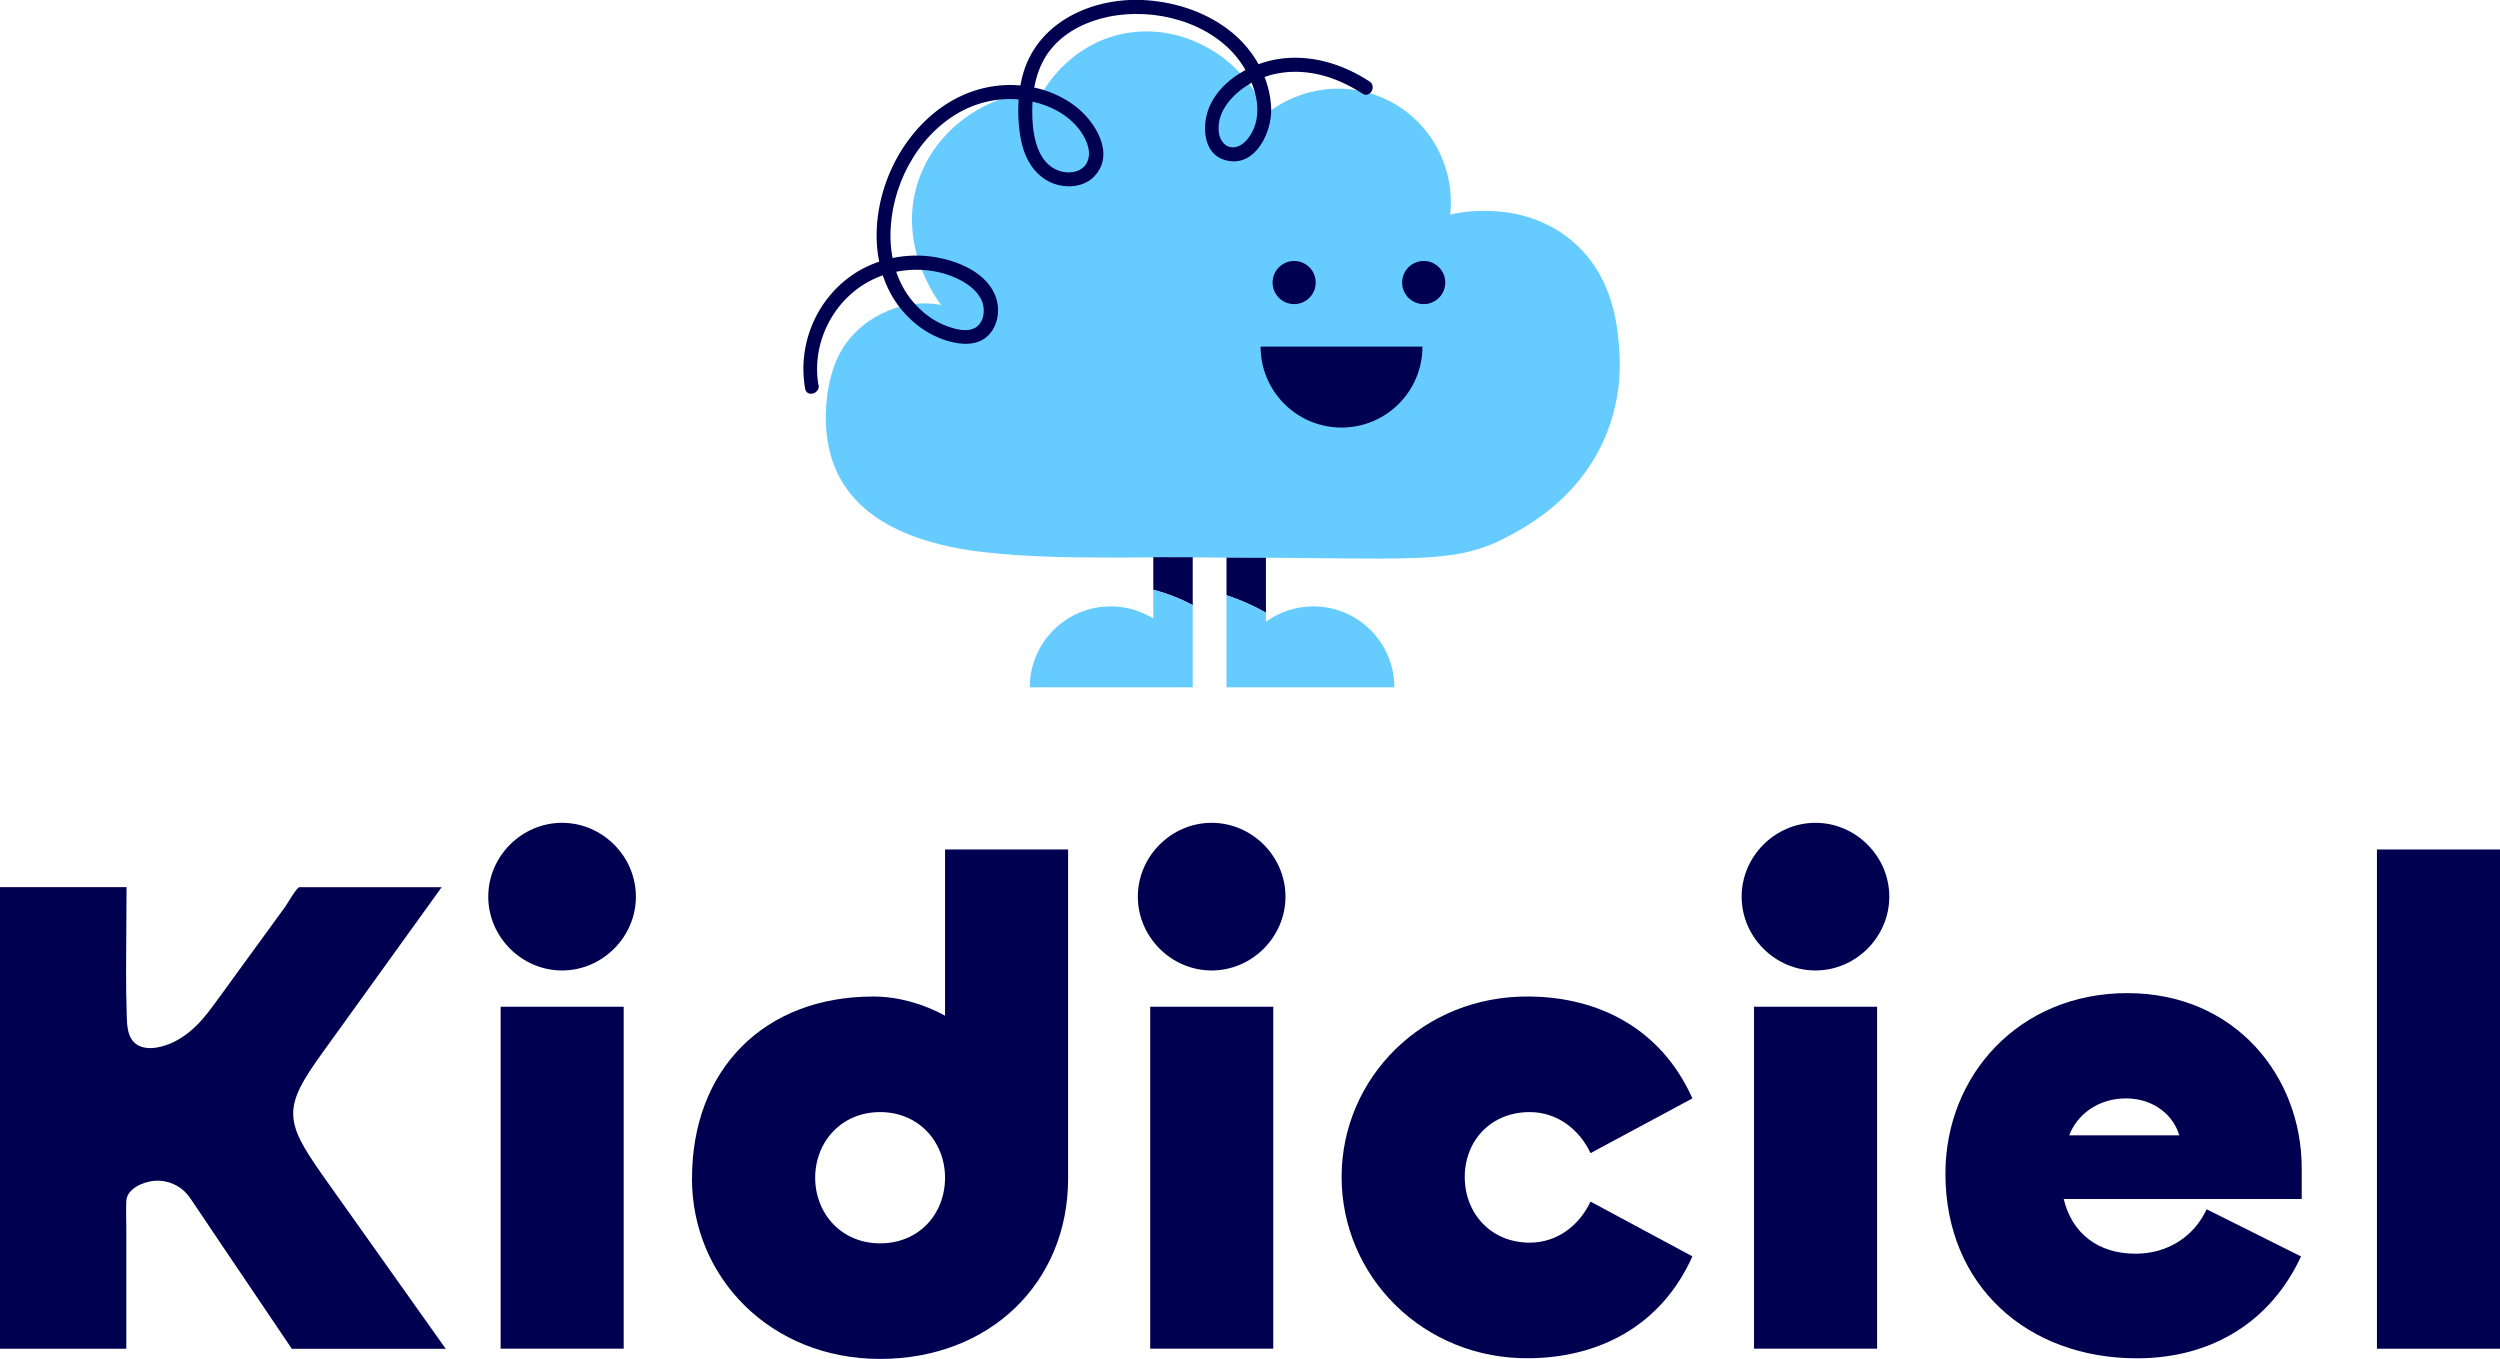
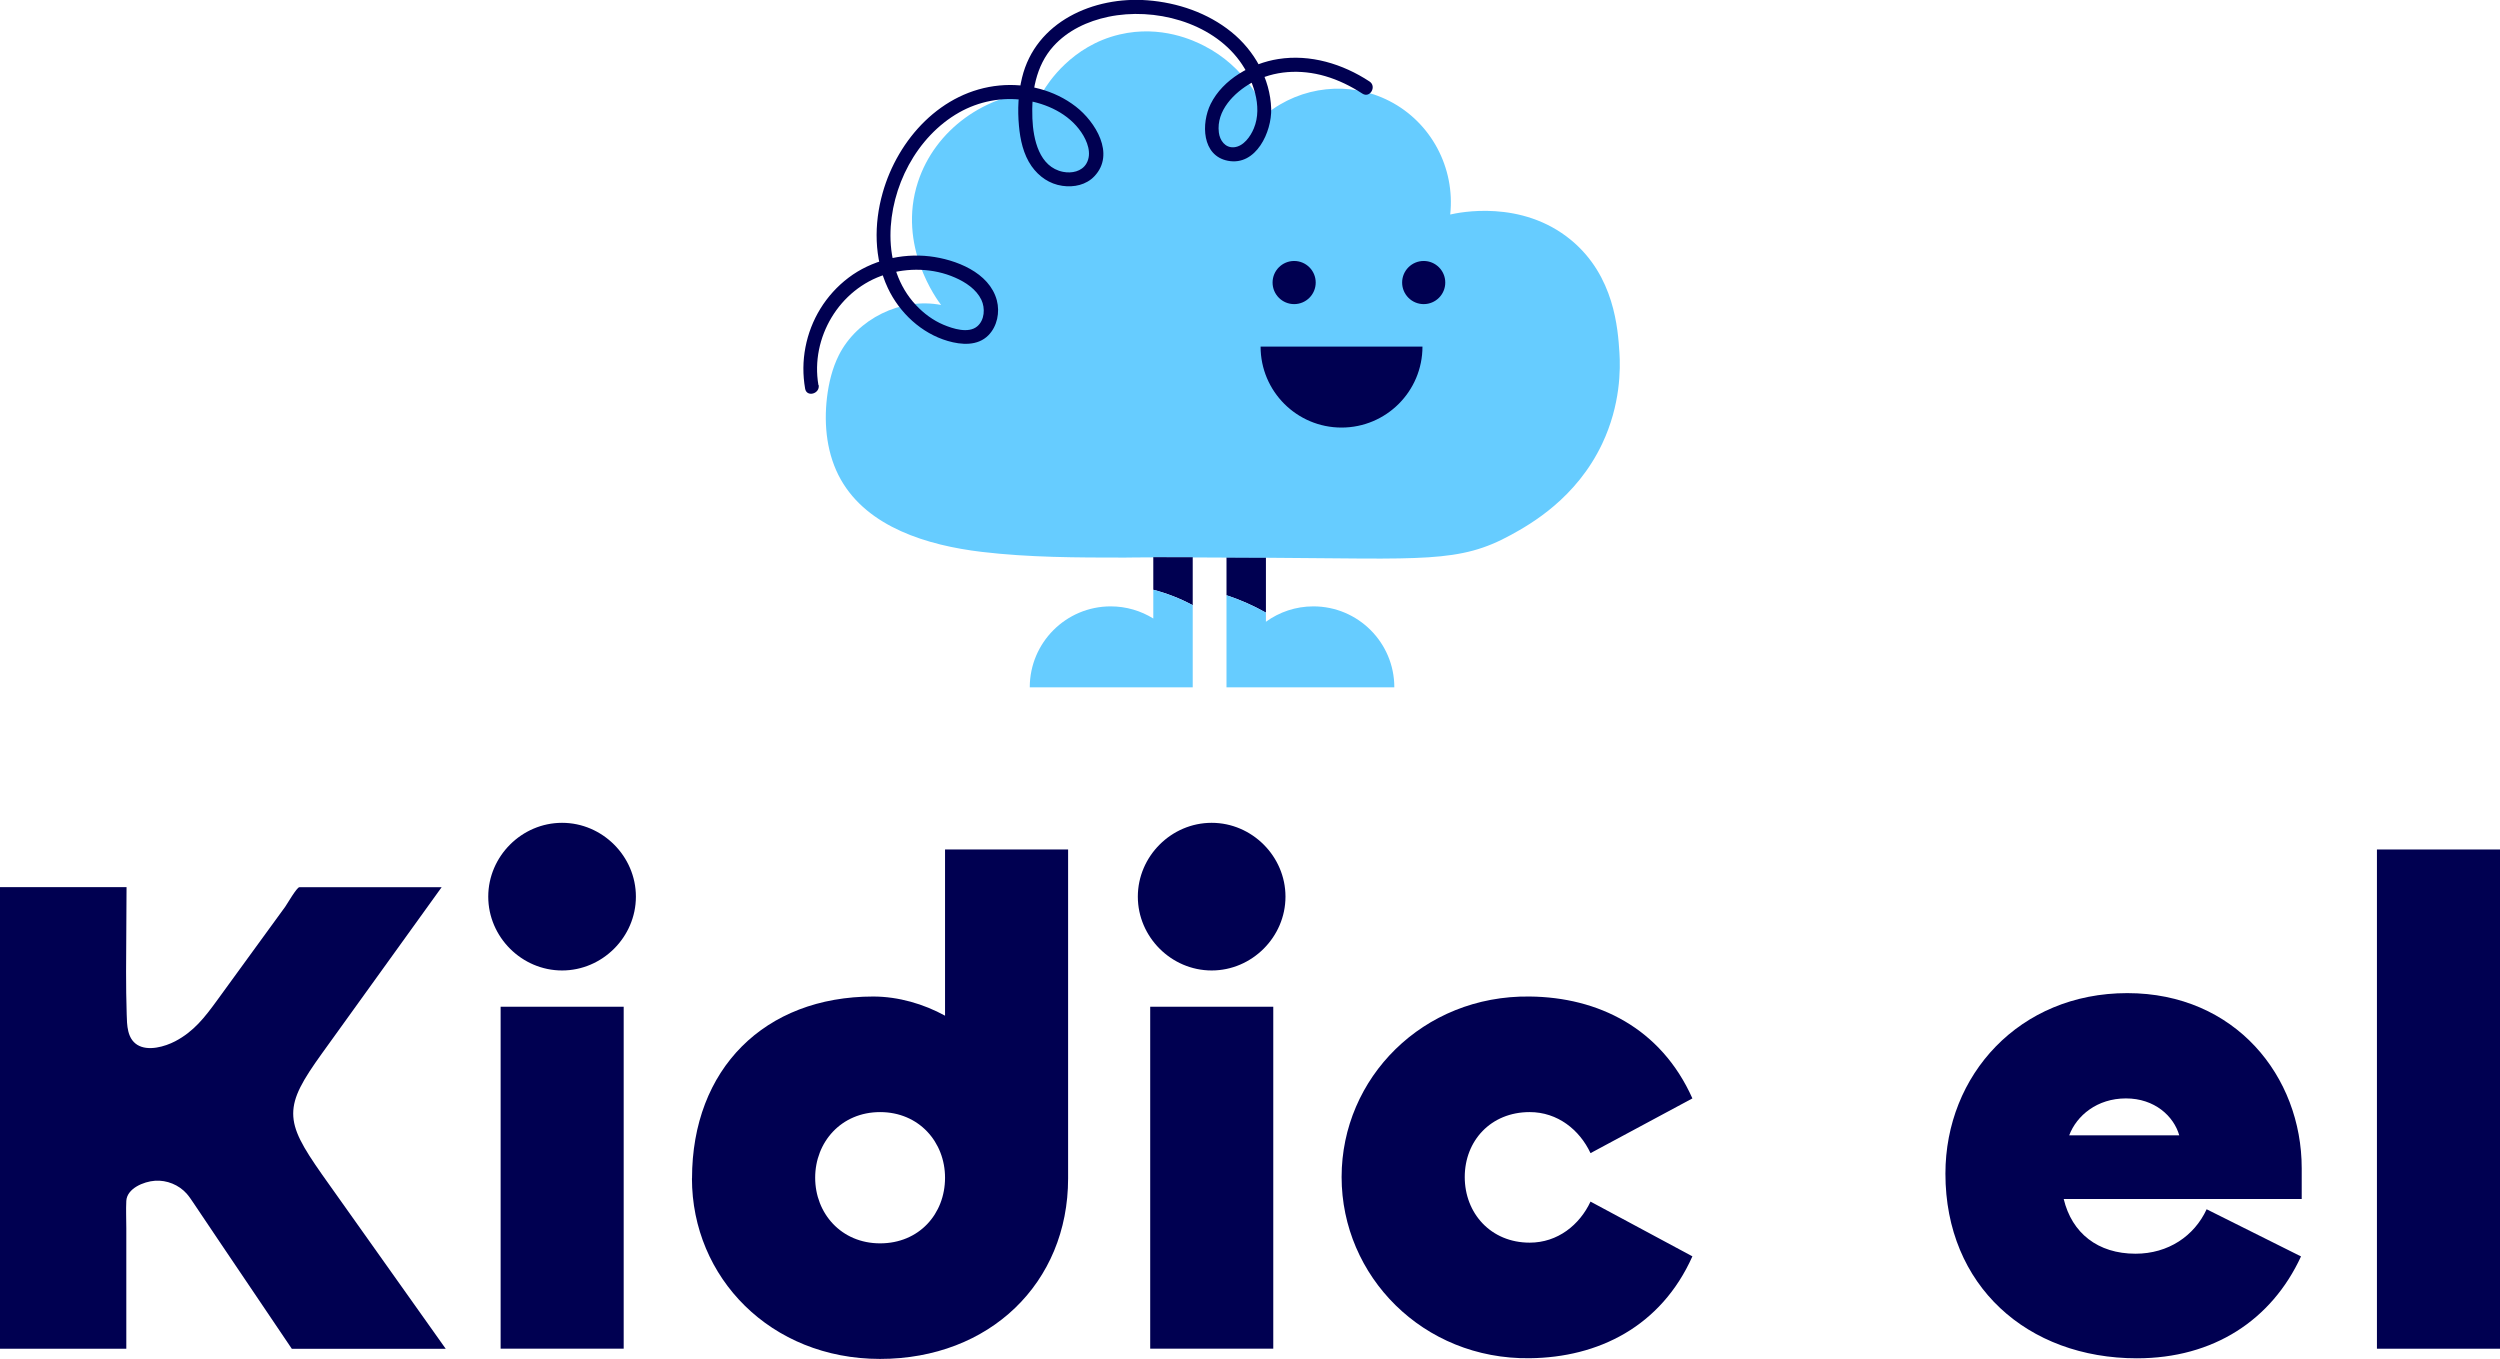
<svg xmlns="http://www.w3.org/2000/svg" id="Calque_1" viewBox="0 0 323.4 175.79">
  <defs>
    <style>.cls-1{fill:#6cf;}.cls-2{fill:none;}.cls-3{fill:#000051;}</style>
  </defs>
  <g>
    <path class="cls-3" d="M0,174.47v-59.71s16.37,0,16.37,0c0,3.65-.06,7.29-.06,10.94,0,1.84,.02,3.69,.08,5.53,.04,1.37,.05,3.1,1.37,3.93,1.4,.87,3.58,.23,4.9-.46,2.41-1.26,3.83-3.11,5.37-5.22l4.72-6.49,4.15-5.7c.2-.27,1.49-2.52,1.83-2.52h18.4l-15.48,21.5c-2.48,3.45-3.72,5.57-3.72,7.78s1.24,4.33,3.72,7.87l16.01,22.56h-19.91c-2-2.96-4-5.93-6-8.89-2.25-3.34-4.52-6.68-6.75-10.02-.27-.4-.54-.81-.86-1.17-1.01-1.13-2.56-1.76-4.07-1.66s-3.64,1.01-3.73,2.6c-.06,1.17,0,2.36,0,3.53v15.6H0Z" />
    <path class="cls-3" d="M63.16,115.99c0-5.22,4.33-9.55,9.55-9.55s9.55,4.33,9.55,9.55-4.33,9.55-9.55,9.55-9.55-4.33-9.55-9.55Zm17.52,14.24v44.23h-15.92v-44.23h15.92Z" />
    <path class="cls-3" d="M89.52,152.44c0-14.15,9.38-23.53,23.44-23.53,3.27,0,6.55,.97,9.29,2.48v-21.5h15.92v42.55c0,13.54-10.17,23.35-24.33,23.35s-24.33-10.53-24.33-23.35Zm32.73-.09c0-4.6-3.36-8.49-8.4-8.49s-8.4,3.89-8.4,8.49,3.36,8.49,8.4,8.49,8.4-3.8,8.4-8.49Z" />
    <path class="cls-3" d="M147.19,115.99c0-5.22,4.33-9.55,9.55-9.55s9.55,4.33,9.55,9.55-4.33,9.55-9.55,9.55-9.55-4.33-9.55-9.55Zm17.52,14.24v44.23h-15.92v-44.23h15.92Z" />
    <path class="cls-3" d="M173.55,152.26c0-12.83,10.53-23.53,24.33-23.35,8.85,.09,16.98,4.07,21.05,13.18l-13.18,7.08c-1.41-3.01-4.25-5.31-7.87-5.31-5.04,0-8.4,3.72-8.4,8.4s3.36,8.49,8.4,8.49c3.63,0,6.46-2.3,7.87-5.31l13.18,7.08c-4.07,9.11-12.21,13.09-21.05,13.18-13.8,.18-24.33-10.62-24.33-23.44Z" />
-     <path class="cls-3" d="M225.3,115.99c0-5.22,4.33-9.55,9.55-9.55s9.55,4.33,9.55,9.55-4.33,9.55-9.55,9.55-9.55-4.33-9.55-9.55Zm17.52,14.24v44.23h-15.92v-44.23h15.92Z" />
    <path class="cls-3" d="M251.66,151.82c0-12.74,9.55-23.35,23.53-23.35s22.56,10.79,22.56,22.65v3.98h-30.79c1.06,4.42,4.42,7.08,9.29,7.08,4.25,0,7.61-2.3,9.2-5.75l12.21,6.1c-3.8,8.23-11.32,13.18-21.23,13.18-14.15,0-24.77-9.38-24.77-23.88Zm30.25-4.95c-.71-2.48-3.18-4.78-6.9-4.78s-6.37,2.21-7.34,4.78h14.24Z" />
    <path class="cls-3" d="M323.4,109.89v64.58h-15.92V109.89h15.92Z" />
  </g>
  <g>
    <path class="cls-3" d="M154.29,61.24v10.85c-2.4,0-4-.01-5.1-.01v-10.84h5.1Z" />
    <path class="cls-3" d="M163.76,72.14v7.11c-1.62-.91-3.34-1.67-5.1-2.25v-4.89c1.23,0,2.6,.01,4.11,.02,.33,0,.66,0,.99,0Z" />
    <path class="cls-1" d="M180.37,88.91h-21.71v-11.91c1.76,.58,3.47,1.34,5.1,2.25v1.18c1.73-1.25,3.84-1.99,6.14-1.99,5.78,0,10.47,4.69,10.47,10.47Z" />
    <path class="cls-3" d="M163.76,61.24v10.9c-.33,0-.66,0-.99,0-1.51,0-2.88-.01-4.11-.02v-10.87h5.1Z" />
    <g>
      <path class="cls-1" d="M207.26,57.4c-3.34,7.05-9.25,10.4-11.79,11.79-6.7,3.68-11.27,3.08-31.71,2.96-.33,0-.66,0-.99,0-1.51,0-2.88-.01-4.11-.02-1.69,0-3.14-.01-4.37-.02-2.4,0-4-.01-5.1-.01-3.42,0-1.82,.03-3.68,.03-6.19,0-12.39-.01-18.53-.74-7.03-.84-14.72-3.19-18.21-9.35-1.8-3.18-2.22-7.01-1.79-10.63,.23-1.89,.68-3.76,1.53-5.46,2.37-4.71,8.05-7.5,13.23-6.5-.46-.6-5.71-7.61-2.99-15.92,2.2-6.71,8.67-11.45,16.2-11.75,.58-.96,3.64-5.85,9.88-7.32,5.39-1.27,9.67,.82,10.92,1.46,5.41,2.75,7.52,7.55,8.04,8.84,4.54-3.66,10.82-4.33,15.95-1.69,5.37,2.75,8.51,8.61,7.86,14.68,1.09-.25,9.22-2,15.64,3.31,5.61,4.64,6.05,11.49,6.25,14.57,.13,2.04,.17,6.71-2.24,11.79Z" />
      <g>
        <circle class="cls-3" cx="167.41" cy="36.55" r="2.79" />
        <circle class="cls-3" cx="184.17" cy="36.55" r="2.79" />
        <path class="cls-3" d="M173.54,55.31c-5.78,0-10.47-4.69-10.47-10.47h20.94c0,5.78-4.69,10.47-10.47,10.47Z" />
        <path class="cls-3" d="M154.29,72.09v6.2c-1.61-.87-3.33-1.54-5.1-2v-4.21c1.1,0,2.7,0,5.1,.01Z" />
        <path class="cls-1" d="M154.29,78.29v10.62h-21.08c0-5.78,4.69-10.47,10.47-10.47,2.02,0,3.91,.58,5.51,1.57v-3.72c1.77,.47,3.49,1.14,5.1,2Z" />
      </g>
    </g>
    <path class="cls-2" d="M155.75,79.13c-.47-.3-.96-.58-1.46-.84" />
    <path class="cls-2" d="M149.2,76.29c-.5-.14-.99-.25-1.49-.35" />
    <path class="cls-2" d="M164.6,79.74c-.28-.17-.56-.33-.84-.5" />
    <path class="cls-2" d="M158.66,77c-.24-.09-.49-.17-.73-.24" />
  </g>
  <path class="cls-3" d="M105.87,49.81c-1.05-6.13,2.71-12.44,8.66-14.3,2.92-.91,6.2-.84,9.02,.4,1.35,.59,2.74,1.5,3.4,2.87,.51,1.08,.43,2.63-.54,3.44-1.14,.95-3.14,.3-4.36-.21-1.35-.57-2.56-1.47-3.56-2.54-2.28-2.42-3.3-5.7-3.3-8.99,0-6.26,3.36-12.8,8.88-15.93,2.55-1.44,5.54-2.03,8.45-1.6s5.73,1.77,7.35,4.15c.77,1.13,1.42,2.76,.67,4.05-.6,1.04-1.91,1.3-3.02,1.08-3.1-.62-3.86-4.21-3.97-6.9-.14-3.31,.43-6.82,2.72-9.35,1.85-2.05,4.43-3.25,7.11-3.81,5.94-1.24,13.27,.66,16.97,5.7,1.71,2.34,3.03,5.89,1.85,8.73-.43,1.05-1.34,2.35-2.58,2.45-1.14,.09-1.83-.9-1.95-1.92-.35-2.81,1.98-5.16,4.23-6.42,2.91-1.62,6.36-1.78,9.53-.86,1.72,.5,3.31,1.29,4.81,2.26,.98,.64,1.89-.93,.92-1.57-3.47-2.28-7.67-3.56-11.82-2.9-3.43,.54-7.14,2.6-8.73,5.81-1.23,2.49-1.16,6.7,2.24,7.35,3.65,.7,5.68-3.77,5.59-6.74-.12-3.87-2.18-7.53-5.16-9.93-3.06-2.47-6.94-3.79-10.84-4.09-6.95-.54-14.47,2.75-16.23,10.01-.49,2.01-.59,4.14-.4,6.2,.16,1.82,.57,3.72,1.63,5.24,.96,1.36,2.32,2.31,3.99,2.55,1.49,.22,3.09-.12,4.15-1.25,2.72-2.88,.1-7.06-2.41-9-2.77-2.15-6.41-3.06-9.88-2.73-7.49,.71-13.14,6.91-15.11,13.89-1.14,4.03-1.13,8.48,.67,12.31,1.5,3.2,4.35,5.86,7.76,6.85,1.75,.51,3.86,.67,5.25-.74,1.14-1.16,1.5-2.97,1.09-4.52-.97-3.63-5.34-5.29-8.68-5.69-3.66-.43-7.55,.53-10.5,2.76s-4.9,5.45-5.58,9.01c-.34,1.78-.35,3.56-.04,5.35,.2,1.15,1.95,.66,1.75-.48h0Z" />
</svg>